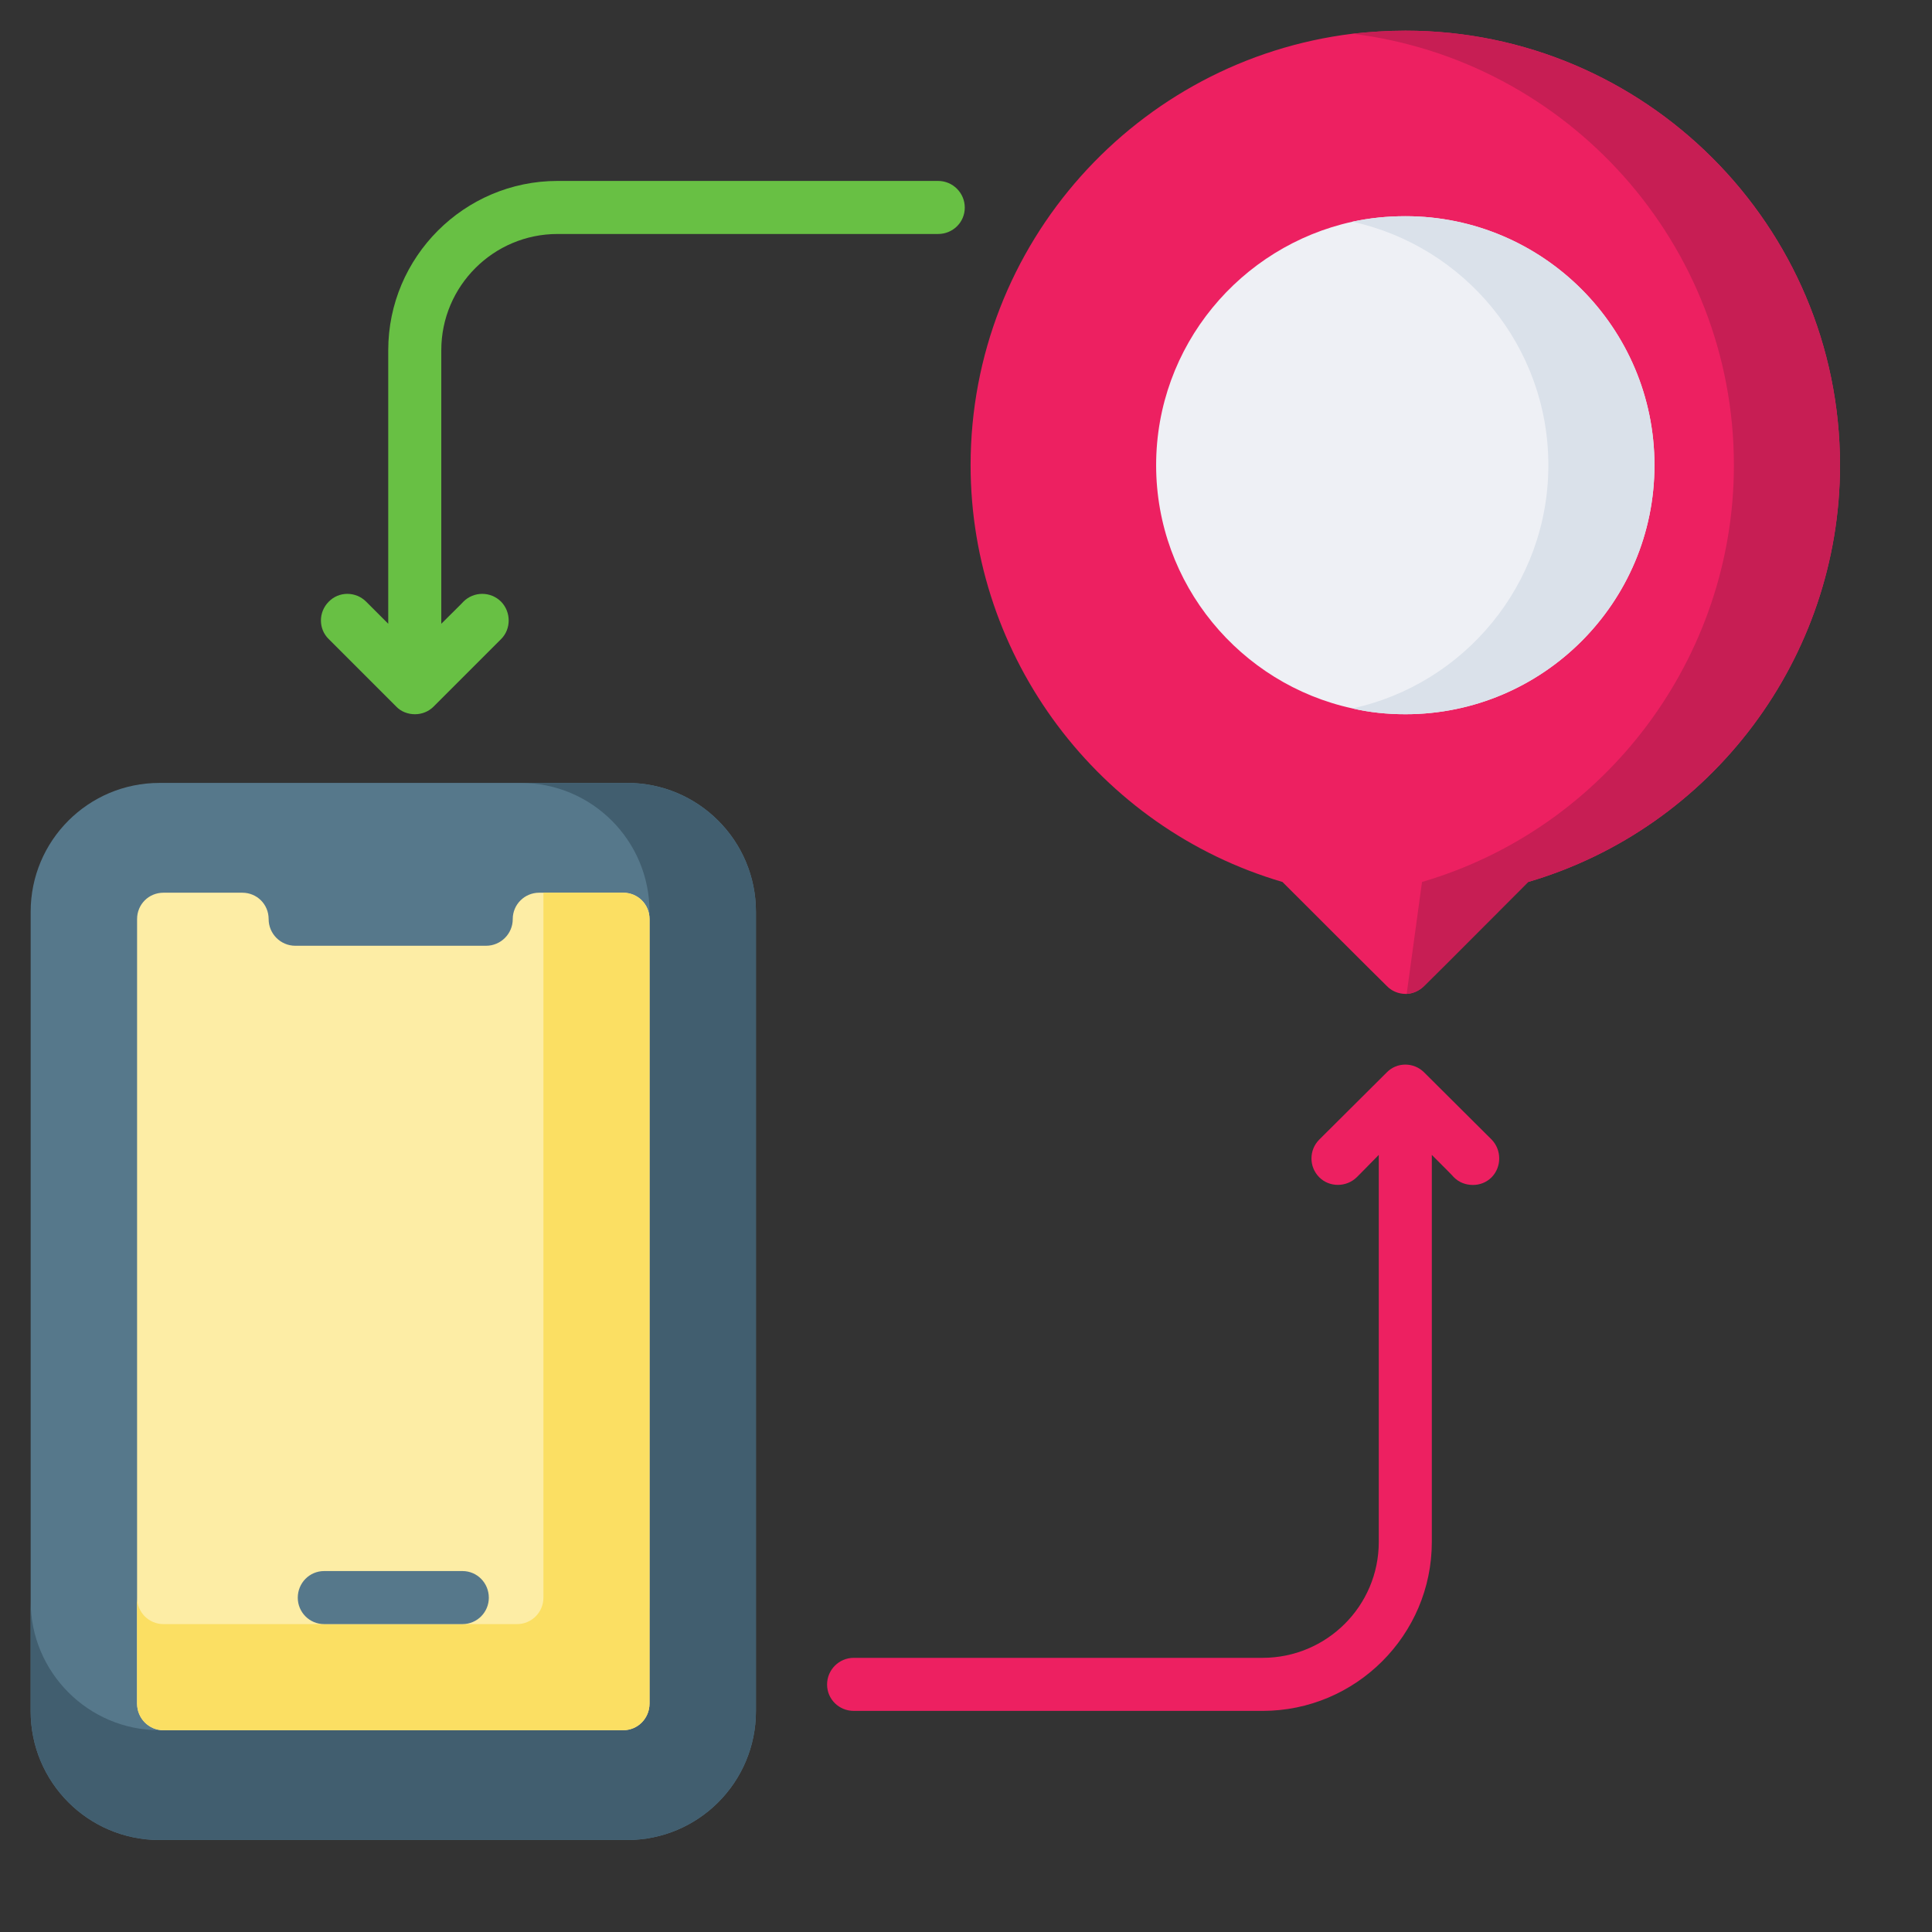
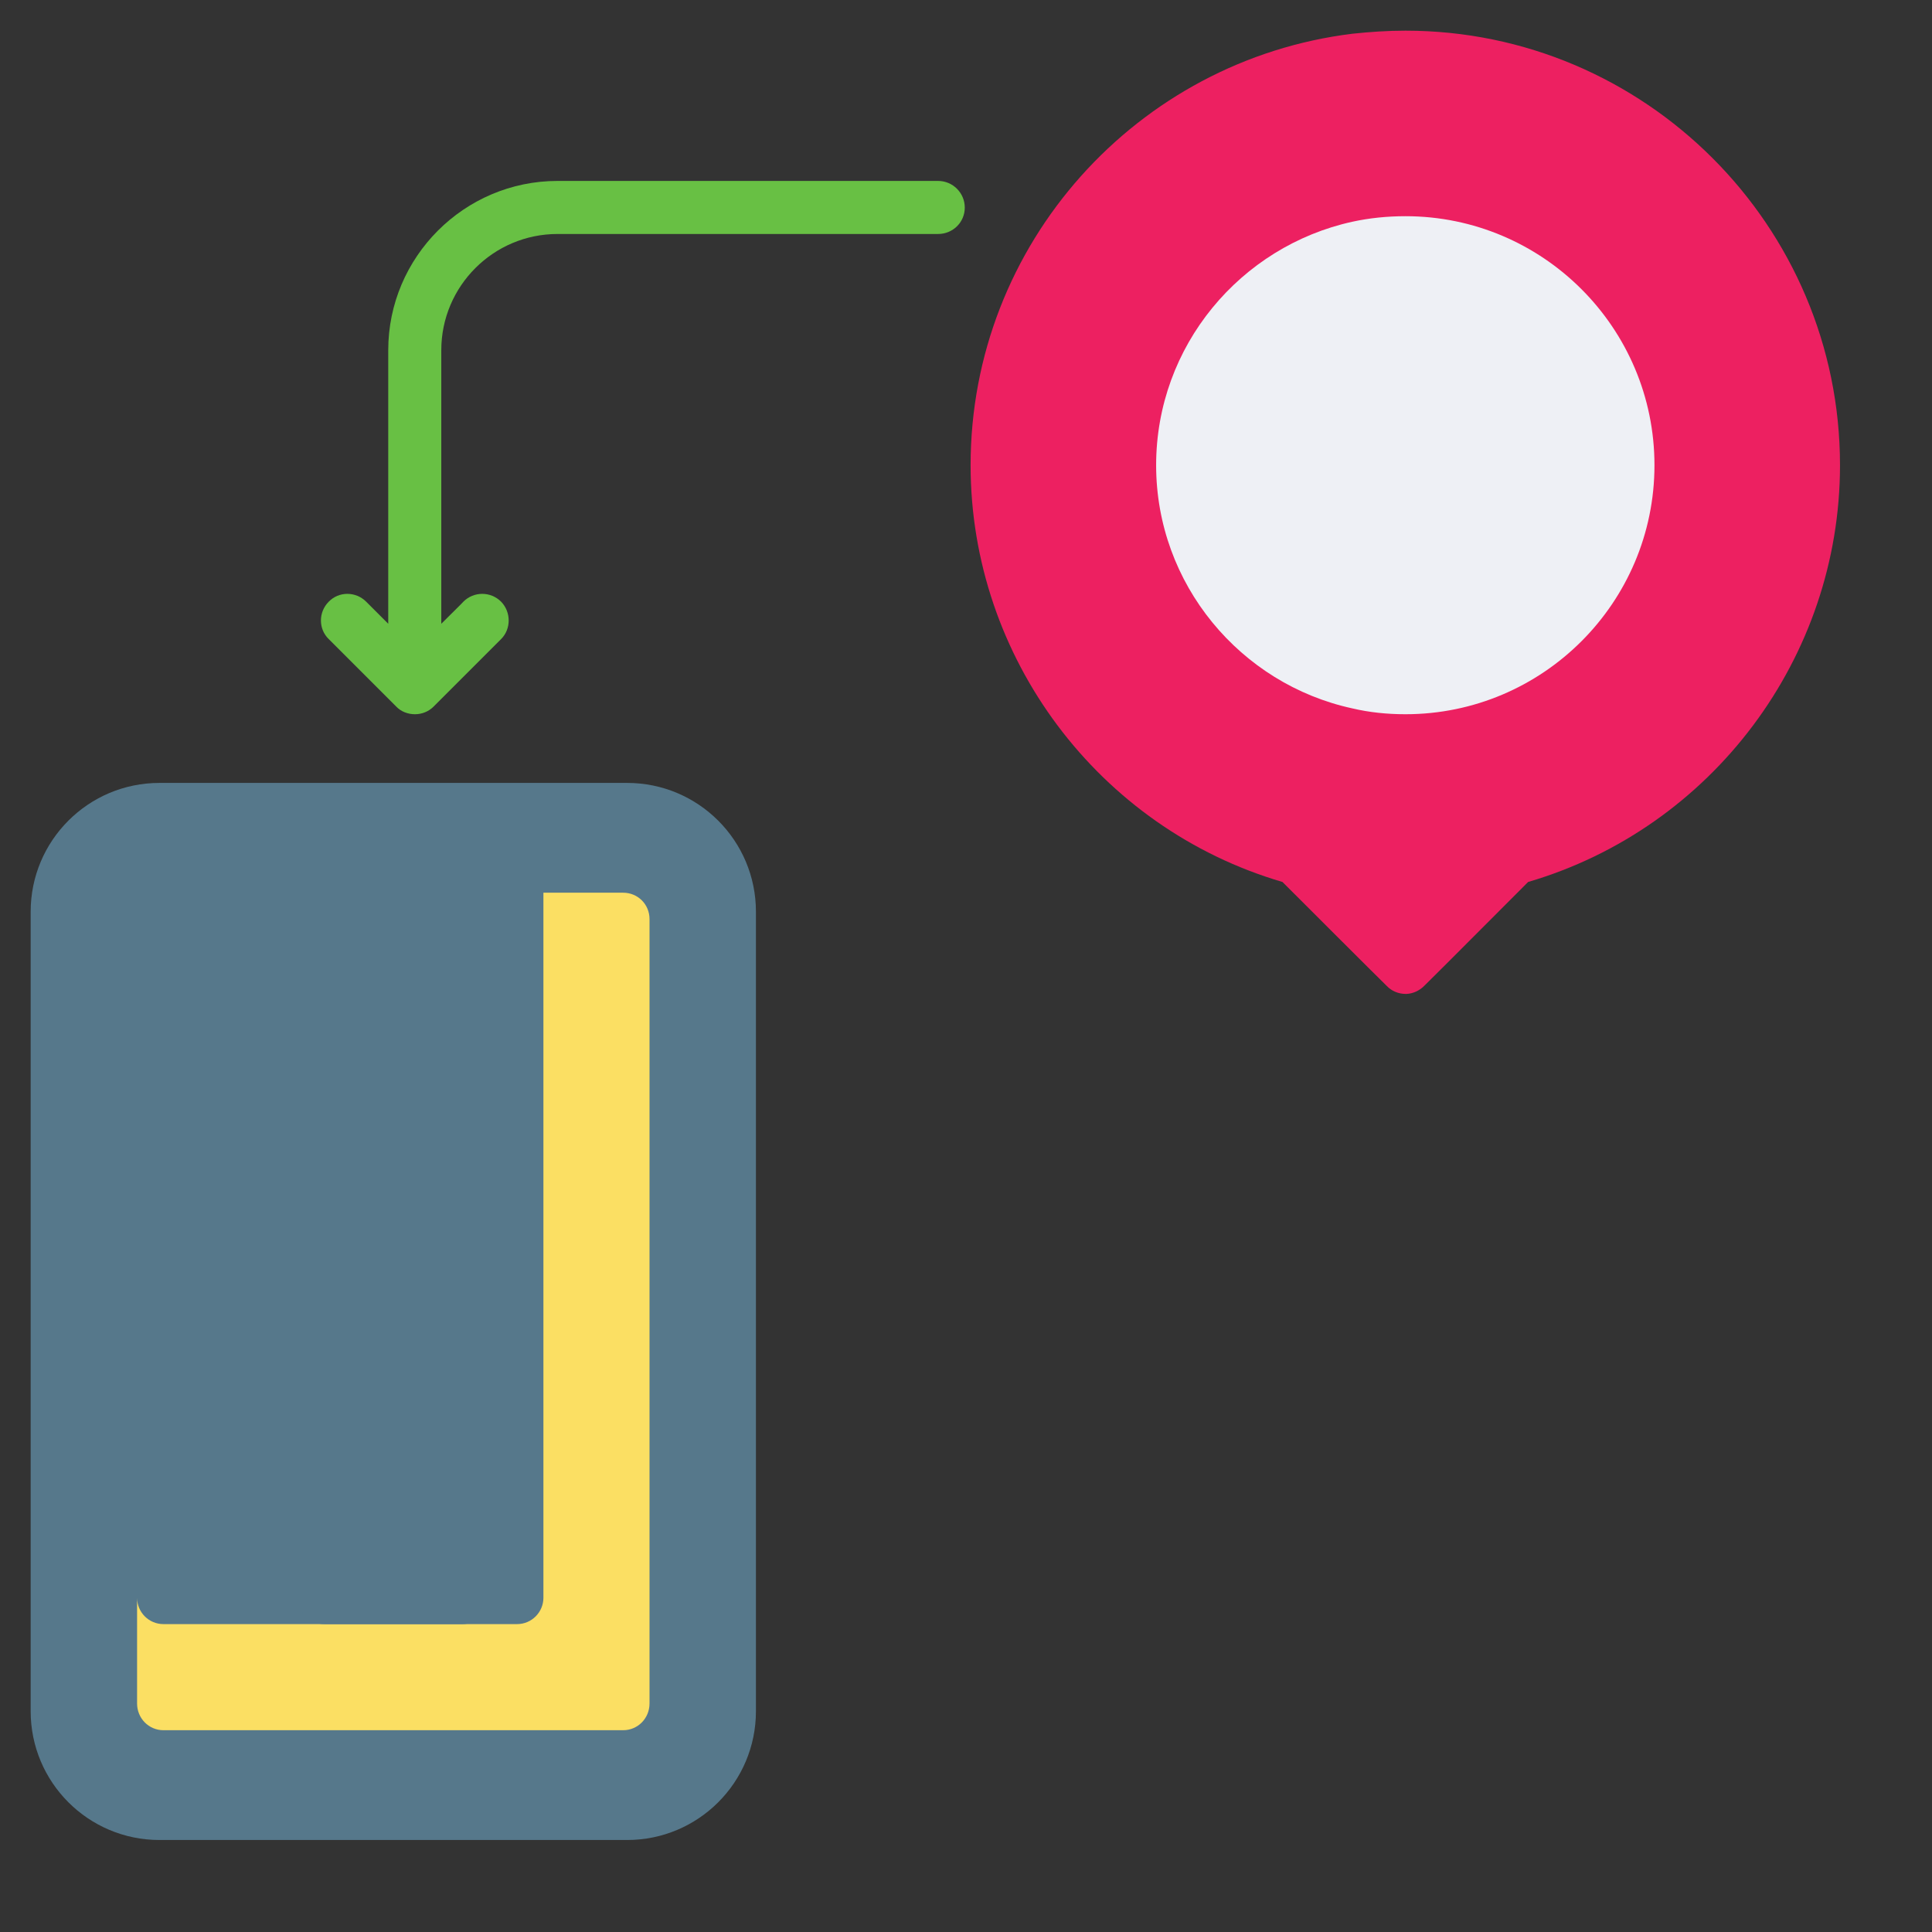
<svg xmlns="http://www.w3.org/2000/svg" xmlns:xlink="http://www.w3.org/1999/xlink" version="1.1" preserveAspectRatio="xMidYMid meet" viewBox="-1 -1 63 63" width="59" height="59">
  <rect x="-1" y="-1" width="63" height="63" fill="#333333" stroke="none" />
  <defs>
    <path d="M29.59 6.63C30.07 6.63 30.46 6.25 30.46 5.77C30.46 5.29 30.07 4.9 29.59 4.9C28.35 4.9 18.42 4.9 17.18 4.9C14.14 4.9 11.66 7.38 11.66 10.42C11.66 11.01 11.66 13.99 11.66 19.34C11.23 18.91 10.99 18.67 10.94 18.62C10.6 18.28 10.05 18.28 9.72 18.62C9.38 18.96 9.38 19.51 9.72 19.84C9.94 20.06 11.7 21.82 11.92 22.04C12.08 22.21 12.31 22.29 12.53 22.29C12.75 22.29 12.97 22.21 13.14 22.04C13.36 21.82 15.12 20.06 15.34 19.84C15.67 19.51 15.67 18.96 15.34 18.62C15 18.28 14.45 18.28 14.11 18.62C14.07 18.67 13.82 18.91 13.39 19.34C13.39 13.99 13.39 11.01 13.39 10.42C13.39 8.33 15.09 6.63 17.18 6.63C19.66 6.63 28.35 6.63 29.59 6.63Z" id="k5xwq0NYMU" />
-     <path d="M45.44 33.97C45.1 33.63 44.55 33.63 44.22 33.97C44 34.19 42.24 35.94 42.02 36.16C41.68 36.5 41.68 37.05 42.02 37.39C42.35 37.72 42.9 37.72 43.24 37.39C43.29 37.34 43.53 37.1 43.96 36.66C43.96 44.23 43.96 48.44 43.96 49.28C43.96 51.37 42.26 53.06 40.17 53.06C38.84 53.06 28.17 53.06 26.84 53.06C26.36 53.06 25.97 53.45 25.97 53.93C25.97 54.41 26.36 54.79 26.84 54.79C28.17 54.79 38.84 54.79 40.17 54.79C43.21 54.79 45.69 52.32 45.69 49.28C45.69 48.44 45.69 44.23 45.69 36.66C46.13 37.1 46.37 37.34 46.41 37.39C46.58 37.56 46.8 37.64 47.03 37.64C47.25 37.64 47.47 37.56 47.64 37.39C47.97 37.05 47.97 36.5 47.64 36.16C47.2 35.72 45.66 34.19 45.44 33.97Z" id="a2jLYJS4a" />
    <path d="M23.65 54.8C23.65 57.12 21.77 59 19.45 59C17.92 59 5.73 59 4.2 59C1.88 59 0 57.12 0 54.8C0 52.19 0 31.33 0 28.73C0 26.41 1.88 24.53 4.2 24.53C5.73 24.53 17.92 24.53 19.45 24.53C21.77 24.53 23.65 26.41 23.65 28.73C23.65 33.94 23.65 52.19 23.65 54.8Z" id="c1pVY6bzlZ" />
-     <path d="M23.65 54.8C23.65 57.12 21.77 59 19.45 59C17.92 59 5.73 59 4.2 59C1.88 59 0 57.12 0 54.8C0 54.44 0 51.58 0 51.22C0 53.53 1.88 55.42 4.2 55.42C5.38 55.42 14.8 55.42 15.98 55.42C18.3 55.42 20.18 53.53 20.18 51.22C20.18 48.97 20.18 30.98 20.18 28.73C20.18 26.41 18.3 24.53 15.98 24.53C16.33 24.53 19.1 24.53 19.45 24.53C21.77 24.53 23.65 26.41 23.65 28.73C23.65 33.94 23.65 52.19 23.65 54.8Z" id="d5LuhS2w4" />
-     <path d="M20.18 54.55C20.18 55.03 19.8 55.42 19.32 55.42C17.82 55.42 5.83 55.42 4.33 55.42C3.85 55.42 3.47 55.03 3.47 54.55C3.47 52 3.47 31.53 3.47 28.97C3.47 28.49 3.85 28.11 4.33 28.11C4.59 28.11 6.64 28.11 6.9 28.11C7.38 28.11 7.76 28.49 7.76 28.97C7.76 29.45 8.15 29.84 8.63 29.84C9.25 29.84 14.23 29.84 14.85 29.84C15.33 29.84 15.72 29.45 15.72 28.97C15.72 28.49 16.11 28.11 16.58 28.11C16.86 28.11 19.04 28.11 19.32 28.11C19.8 28.11 20.18 28.49 20.18 28.97C20.18 34.09 20.18 52 20.18 54.55Z" id="gpINX1Kvs" />
    <path d="M20.18 54.55C20.18 55.03 19.8 55.42 19.32 55.42C17.82 55.42 5.83 55.42 4.33 55.42C3.85 55.42 3.47 55.03 3.47 54.55C3.47 54.21 3.47 51.44 3.47 51.1C3.47 51.57 3.85 51.96 4.33 51.96C5.48 51.96 14.71 51.96 15.86 51.96C16.34 51.96 16.72 51.57 16.72 51.1C16.72 49.56 16.72 41.9 16.72 28.11C18.28 28.11 19.14 28.11 19.32 28.11C19.8 28.11 20.18 28.49 20.18 28.97C20.18 34.09 20.18 52 20.18 54.55Z" id="mtzzOEIrq" />
    <path d="M9.57 50.23C9.09 50.23 8.71 50.62 8.71 51.1C8.71 51.57 9.09 51.96 9.57 51.96C10.02 51.96 13.63 51.96 14.08 51.96C14.56 51.96 14.94 51.57 14.94 51.1C14.94 50.62 14.56 50.23 14.08 50.23C13.18 50.23 10.02 50.23 9.57 50.23Z" id="a3hMwSSaUa" />
    <path d="M48.83 27.76C48.49 28.1 45.78 30.82 45.44 31.15C45.28 31.31 45.07 31.4 44.87 31.41C44.85 31.41 44.84 31.41 44.83 31.41C44.61 31.41 44.38 31.32 44.22 31.15C43.88 30.82 41.16 28.1 40.82 27.76C34.82 26 30.65 20.44 30.65 14.17C30.65 6.94 36.09 0.96 43.1 0.1C43.66 0.04 44.24 0 44.83 0C52.64 0 59 6.36 59 14.17C59 20.44 54.83 26 48.83 27.76Z" id="eM0mr5k3b" />
-     <path d="M48.83 27.76C48.49 28.1 45.78 30.82 45.44 31.15C45.28 31.31 45.07 31.4 44.87 31.41C44.92 31.04 45.32 28.13 45.37 27.76C51.37 26 55.54 20.44 55.54 14.17C55.54 6.94 50.1 0.96 43.1 0.1C43.66 0.04 44.24 0 44.83 0C52.64 0 59 6.36 59 14.17C59 20.44 54.83 26 48.83 27.76Z" id="a53pADCkN3" />
    <path d="M44.83 22.29C44.23 22.29 43.65 22.23 43.1 22.1C39.45 21.31 36.7 18.05 36.7 14.17C36.7 10.28 39.45 7.03 43.1 6.23C43.65 6.11 44.23 6.05 44.83 6.05C49.31 6.05 52.95 9.69 52.95 14.17C52.95 18.65 49.31 22.29 44.83 22.29Z" id="ddOo1SxsW" />
-     <path d="M44.83 22.29C44.23 22.29 43.65 22.23 43.1 22.1C46.75 21.31 49.49 18.05 49.49 14.17C49.49 10.28 46.75 7.03 43.1 6.23C43.65 6.11 44.23 6.05 44.83 6.05C49.31 6.05 52.95 9.69 52.95 14.17C52.95 18.65 49.31 22.29 44.83 22.29Z" id="a2rI4sDORu" />
  </defs>
  <g>
    <g>
      <use xlink:href="#k5xwq0NYMU" opacity="1" fill="#68c044" fill-opacity="1" />
      <g>
        <use xlink:href="#k5xwq0NYMU" opacity="1" fill-opacity="0" stroke="#000000" stroke-width="1" stroke-opacity="0" />
      </g>
    </g>
    <g>
      <use xlink:href="#a2jLYJS4a" opacity="1" fill="#ed2061" fill-opacity="1" />
      <g>
        <use xlink:href="#a2jLYJS4a" opacity="1" fill-opacity="0" stroke="#000000" stroke-width="1" stroke-opacity="0" />
      </g>
    </g>
    <g>
      <use xlink:href="#c1pVY6bzlZ" opacity="1" fill="#56788b" fill-opacity="1" />
      <g>
        <use xlink:href="#c1pVY6bzlZ" opacity="1" fill-opacity="0" stroke="#000000" stroke-width="1" stroke-opacity="0" />
      </g>
    </g>
    <g>
      <use xlink:href="#d5LuhS2w4" opacity="1" fill="#415e6f" fill-opacity="1" />
      <g>
        <use xlink:href="#d5LuhS2w4" opacity="1" fill-opacity="0" stroke="#000000" stroke-width="1" stroke-opacity="0" />
      </g>
    </g>
    <g>
      <use xlink:href="#gpINX1Kvs" opacity="1" fill="#fdeda5" fill-opacity="1" />
      <g>
        <use xlink:href="#gpINX1Kvs" opacity="1" fill-opacity="0" stroke="#000000" stroke-width="1" stroke-opacity="0" />
      </g>
    </g>
    <g>
      <use xlink:href="#mtzzOEIrq" opacity="1" fill="#fbdf63" fill-opacity="1" />
      <g>
        <use xlink:href="#mtzzOEIrq" opacity="1" fill-opacity="0" stroke="#000000" stroke-width="1" stroke-opacity="0" />
      </g>
    </g>
    <g>
      <use xlink:href="#a3hMwSSaUa" opacity="1" fill="#56788b" fill-opacity="1" />
      <g>
        <use xlink:href="#a3hMwSSaUa" opacity="1" fill-opacity="0" stroke="#000000" stroke-width="1" stroke-opacity="0" />
      </g>
    </g>
    <g>
      <use xlink:href="#eM0mr5k3b" opacity="1" fill="#ed2061" fill-opacity="1" />
      <g>
        <use xlink:href="#eM0mr5k3b" opacity="1" fill-opacity="0" stroke="#000000" stroke-width="1" stroke-opacity="0" />
      </g>
    </g>
    <g>
      <use xlink:href="#a53pADCkN3" opacity="1" fill="#c71e54" fill-opacity="1" />
      <g>
        <use xlink:href="#a53pADCkN3" opacity="1" fill-opacity="0" stroke="#000000" stroke-width="1" stroke-opacity="0" />
      </g>
    </g>
    <g>
      <use xlink:href="#ddOo1SxsW" opacity="1" fill="#eef0f5" fill-opacity="1" />
      <g>
        <use xlink:href="#ddOo1SxsW" opacity="1" fill-opacity="0" stroke="#000000" stroke-width="1" stroke-opacity="0" />
      </g>
    </g>
    <g>
      <use xlink:href="#a2rI4sDORu" opacity="1" fill="#dae1ea" fill-opacity="1" />
      <g>
        <use xlink:href="#a2rI4sDORu" opacity="1" fill-opacity="0" stroke="#000000" stroke-width="1" stroke-opacity="0" />
      </g>
    </g>
  </g>
</svg>